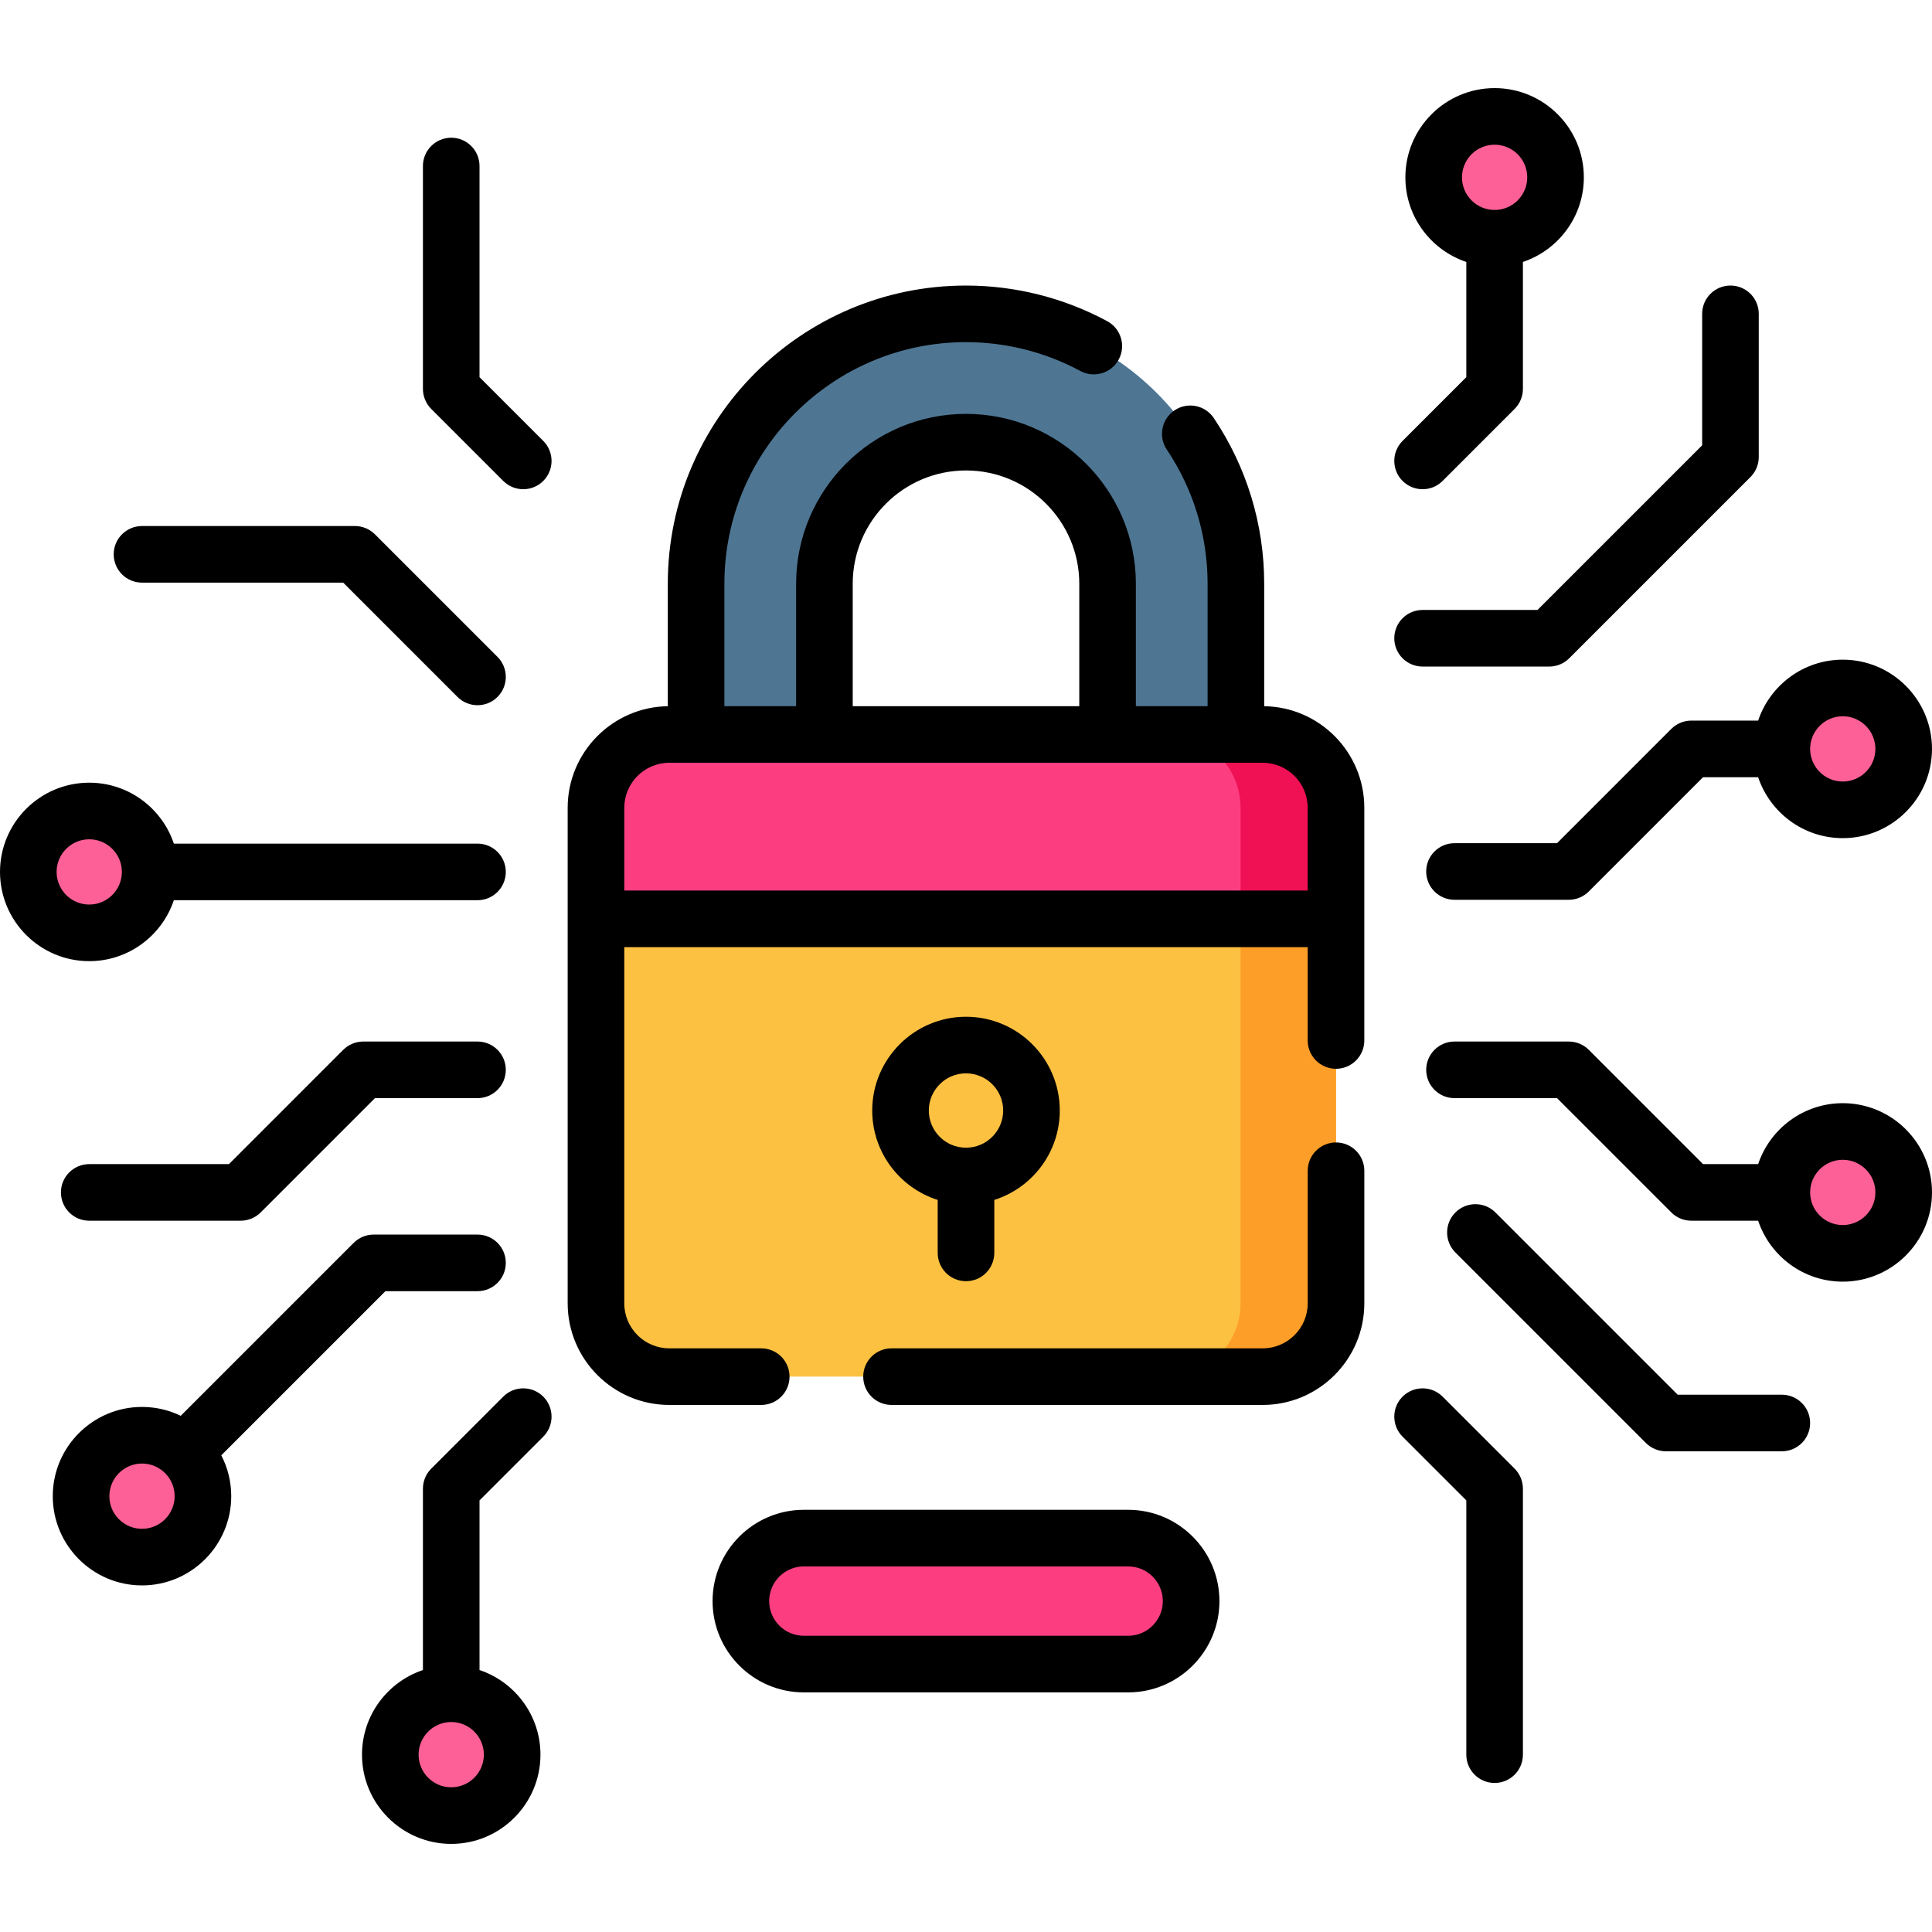
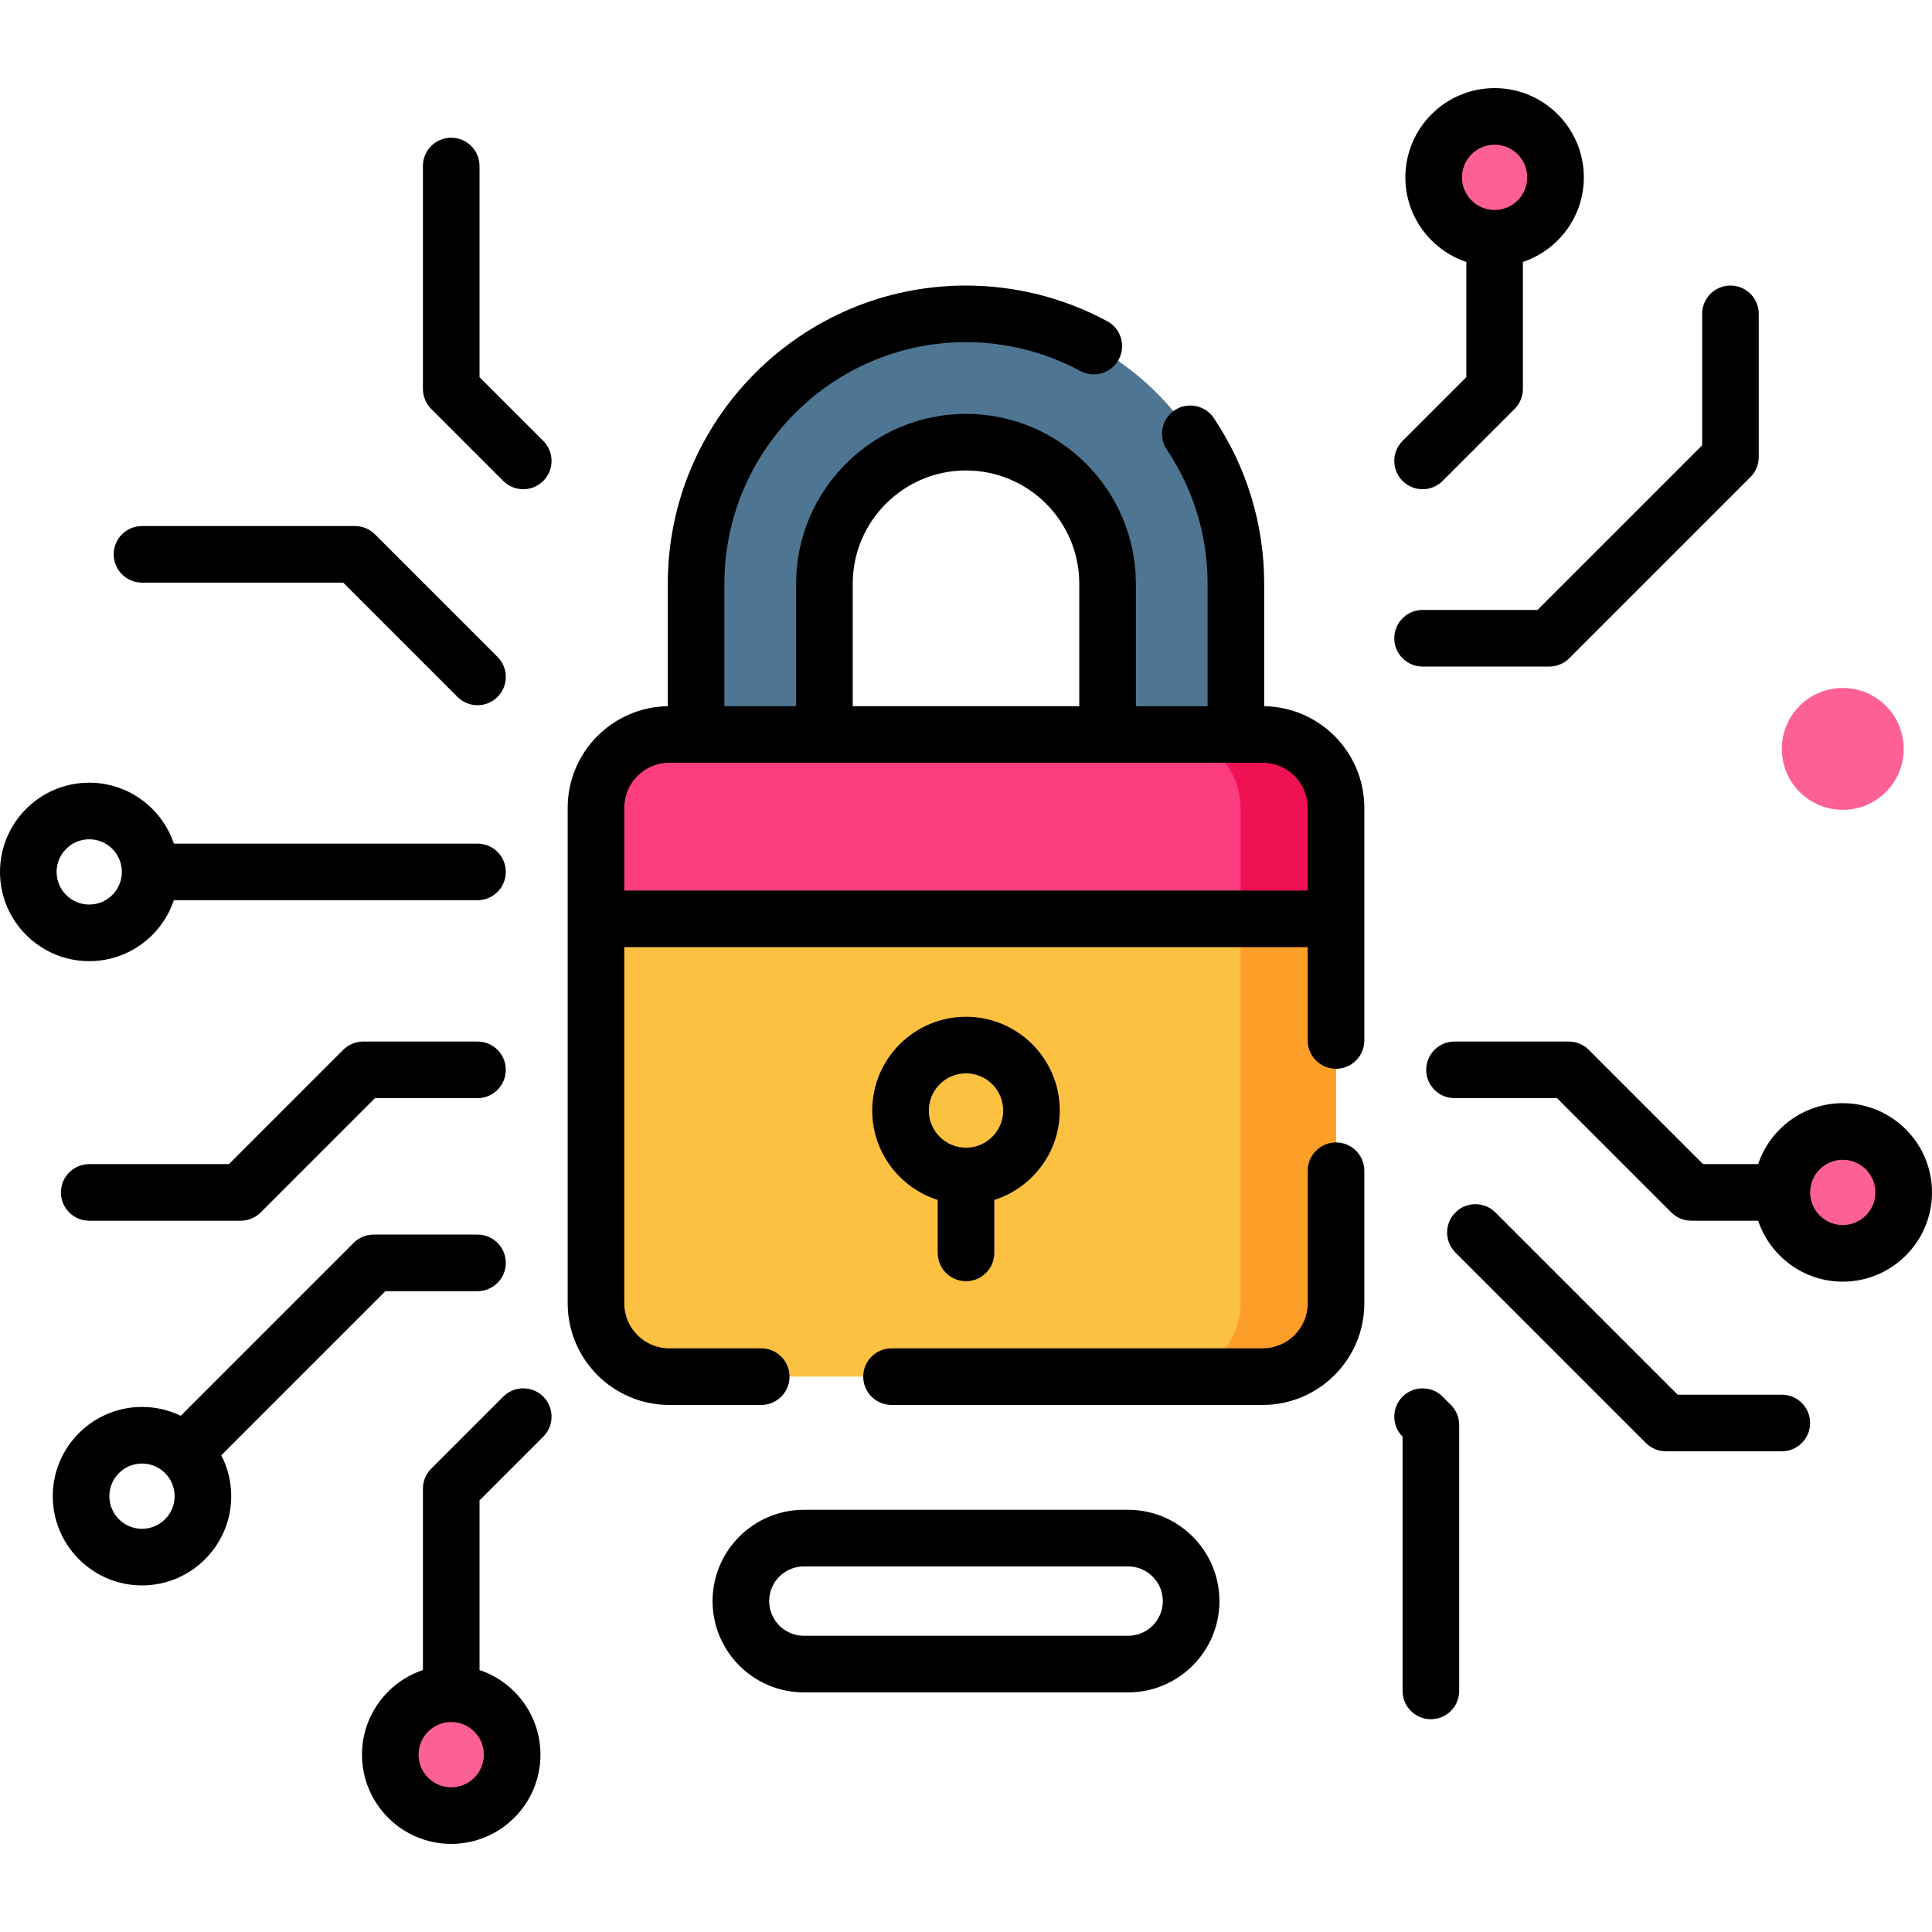
<svg xmlns="http://www.w3.org/2000/svg" id="Layer_1" x="0px" y="0px" viewBox="0 0 512 512" style="enable-background:new 0 0 512 512;" xml:space="preserve" width="512" height="512">
  <g id="XMLID_735_">
    <g id="XMLID_736_">
      <g id="XMLID_737_">
        <g id="XMLID_741_">
          <g id="XMLID_739_">
            <path id="XMLID_740_" style="fill:#4E7693;" d="M218.482,203.128v-48.432c0-20.688,16.831-37.518,37.518-37.518 s37.518,16.831,37.518,37.518v48.432h34.007v-48.432c0-39.439-32.086-71.526-71.526-71.526s-71.526,32.086-71.526,71.526 v48.432H218.482z" />
          </g>
        </g>
        <g id="XMLID_743_">
          <path id="XMLID_2377_" style="fill:#FDC142;" d="M334.626,364.823H177.374c-10.732,0-19.433-8.7-19.433-19.433V214.073 c0-10.732,8.7-19.433,19.433-19.433h157.252c10.732,0,19.433,8.7,19.433,19.433v131.317 C354.059,356.123,345.359,364.823,334.626,364.823z" />
          <path id="XMLID_744_" style="fill:#FD9E28;" d="M354.058,214.069v131.317c0,10.737-8.696,19.433-19.433,19.433h-25.301 c10.727,0,19.433-8.696,19.433-19.433V214.069c0-10.727-8.706-19.433-19.433-19.433h25.301 C345.362,194.636,354.058,203.342,354.058,214.069z" />
          <path id="XMLID_745_" style="fill:#FC3E81;" d="M354.058,214.069V243.5H157.942v-29.431c0-10.727,8.696-19.433,19.433-19.433 h157.25C345.362,194.636,354.058,203.342,354.058,214.069z" />
          <path id="XMLID_746_" style="fill:#F01054;" d="M354.058,214.069V243.5h-25.301v-29.431c0-10.727-8.706-19.433-19.433-19.433 h25.301C345.362,194.636,354.058,203.342,354.058,214.069z" />
        </g>
      </g>
      <g id="XMLID_747_">
        <circle id="XMLID_2371_" style="fill:#FD6096;" cx="488.351" cy="198.468" r="16.149" />
      </g>
      <g id="XMLID_748_">
        <circle id="XMLID_2369_" style="fill:#FD6096;" cx="488.351" cy="316.003" r="16.149" />
      </g>
-       <circle id="XMLID_2367_" style="fill:#FD6096;" cx="23.649" cy="231.068" r="16.149" />
      <g id="XMLID_749_">
        <circle id="XMLID_2366_" style="fill:#FD6096;" cx="119.58" cy="465.003" r="16.149" />
      </g>
-       <circle id="XMLID_2364_" style="fill:#FD6096;" cx="37.632" cy="396.502" r="16.149" />
      <circle id="XMLID_2363_" style="fill:#FD6096;" cx="396.087" cy="46.997" r="16.149" />
-       <path id="XMLID_2362_" style="fill:#FC3E81;" d="M298.969,441h-85.939c-9.219,0-16.692-7.473-16.692-16.692v0 c0-9.219,7.473-16.692,16.692-16.692h85.939c9.219,0,16.692,7.473,16.692,16.692v0C315.662,433.527,308.188,441,298.969,441z" />
    </g>
    <g id="XMLID_750_">
      <path id="XMLID_751_" d="M354.059,302.762c-4.143,0-7.5,3.357-7.5,7.5v35.129c0,6.58-5.353,11.933-11.933,11.933h-98.364 c-4.143,0-7.5,3.357-7.5,7.5s3.357,7.5,7.5,7.5h98.364c14.851,0,26.933-12.082,26.933-26.933v-35.129 C361.559,306.119,358.201,302.762,354.059,302.762z" />
      <path id="XMLID_752_" d="M335.025,187.151v-32.454c0-15.695-4.617-30.877-13.353-43.905c-2.308-3.44-6.967-4.359-10.406-2.053 c-3.44,2.307-4.359,6.966-2.053,10.406c7.073,10.549,10.812,22.842,10.812,35.552v32.444h-19.007v-32.444 c0-24.823-20.195-45.018-45.019-45.018s-45.019,20.194-45.019,45.018v32.444h-19.007v-32.444 c0-35.304,28.722-64.025,64.025-64.025c10.564,0,21.045,2.644,30.309,7.646c3.646,1.967,8.194,0.608,10.163-3.036 c1.968-3.645,0.608-8.195-3.036-10.163c-11.446-6.18-24.391-9.446-37.436-9.446c-43.575,0-79.025,35.45-79.025,79.025v32.454 c-14.666,0.215-26.533,12.206-26.533,26.922v131.317c0,14.851,12.082,26.933,26.933,26.933h24.364c4.143,0,7.5-3.357,7.5-7.5 s-3.357-7.5-7.5-7.5h-24.364c-6.58,0-11.933-5.353-11.933-11.933v-94.392h181.117v24.739c0,4.143,3.357,7.5,7.5,7.5 s7.5-3.357,7.5-7.5v-61.665C361.559,199.357,349.692,187.366,335.025,187.151z M225.981,154.696 c0-16.552,13.466-30.018,30.019-30.018s30.019,13.466,30.019,30.018v32.444h-60.037V154.696z M165.441,235.999v-21.926 c0-6.58,5.353-11.933,11.933-11.933h157.252c6.58,0,11.933,5.353,11.933,11.933v21.926H165.441z" />
      <path id="XMLID_756_" d="M256,339.532c4.143,0,7.5-3.357,7.5-7.5v-14.039c10.049-3.188,17.352-12.602,17.352-23.692 c0-13.703-11.148-24.852-24.852-24.852s-24.852,11.148-24.852,24.852c0,11.09,7.303,20.504,17.352,23.692v14.039 C248.5,336.175,251.857,339.532,256,339.532z M256,284.449c5.433,0,9.852,4.419,9.852,9.852s-4.419,9.852-9.852,9.852 s-9.852-4.419-9.852-9.852S250.567,284.449,256,284.449z" />
-       <path id="XMLID_759_" d="M448.221,190.968c-1.989,0-3.896,0.79-5.304,2.197l-30.287,30.288h-27.172c-4.143,0-7.5,3.357-7.5,7.5 s3.357,7.5,7.5,7.5h30.278c1.989,0,3.896-0.79,5.304-2.196l30.287-30.289h14.6c3.144,9.374,12.005,16.149,22.423,16.149 c13.04,0,23.649-10.609,23.649-23.649s-10.609-23.649-23.649-23.649c-10.419,0-19.279,6.776-22.423,16.149H448.221z M488.351,189.818c4.77,0,8.649,3.88,8.649,8.649s-3.88,8.649-8.649,8.649s-8.649-3.88-8.649-8.649 S483.581,189.818,488.351,189.818z" />
      <path id="XMLID_762_" d="M488.351,292.354c-10.419,0-19.279,6.776-22.423,16.149h-14.6l-30.287-30.289 c-1.407-1.406-3.314-2.196-5.304-2.196h-30.278c-4.143,0-7.5,3.357-7.5,7.5s3.357,7.5,7.5,7.5h27.172l30.287,30.288 c1.407,1.407,3.314,2.197,5.304,2.197h17.707c3.144,9.374,12.005,16.149,22.423,16.149c13.04,0,23.649-10.609,23.649-23.649 S501.391,292.354,488.351,292.354z M488.351,324.652c-4.77,0-8.649-3.88-8.649-8.649s3.88-8.649,8.649-8.649 s8.649,3.88,8.649,8.649S493.12,324.652,488.351,324.652z" />
      <path id="XMLID_765_" d="M126.542,276.018H96.264c-1.989,0-3.896,0.79-5.304,2.197l-30.287,30.288H23.649 c-4.143,0-7.5,3.357-7.5,7.5s3.357,7.5,7.5,7.5h40.13c1.989,0,3.896-0.79,5.304-2.197l30.287-30.288h27.172 c4.143,0,7.5-3.357,7.5-7.5S130.685,276.018,126.542,276.018z" />
      <path id="XMLID_766_" d="M37.632,154.403H90.95l30.288,30.289c1.465,1.464,3.385,2.196,5.304,2.196s3.839-0.732,5.304-2.196 c2.929-2.93,2.929-7.678,0-10.607L99.36,141.6c-1.407-1.406-3.314-2.196-5.304-2.196H37.632c-4.143,0-7.5,3.357-7.5,7.5 S33.489,154.403,37.632,154.403z" />
      <path id="XMLID_767_" d="M46.073,238.567h80.469c4.143,0,7.5-3.357,7.5-7.5s-3.357-7.5-7.5-7.5H46.073 c-3.144-9.374-12.004-16.148-22.423-16.148C10.609,207.419,0,218.027,0,231.067s10.609,23.649,23.649,23.649 C34.068,254.717,42.929,247.941,46.073,238.567z M15,231.067c0-4.769,3.88-8.648,8.649-8.648s8.649,3.88,8.649,8.648 c0,4.77-3.88,8.649-8.649,8.649S15,235.837,15,231.067z" />
      <path id="XMLID_770_" d="M133.363,370.122l-19.087,19.087c-1.406,1.407-2.196,3.314-2.196,5.304v48.067 c-9.374,3.144-16.149,12.005-16.149,22.423c0,13.04,10.609,23.649,23.649,23.649s23.648-10.609,23.648-23.649 c0-10.419-6.775-19.279-16.148-22.423v-44.961l16.891-16.89c2.929-2.93,2.929-7.678,0-10.607 C141.041,367.194,136.293,367.194,133.363,370.122z M119.58,473.652c-4.77,0-8.649-3.88-8.649-8.649s3.88-8.649,8.649-8.649 c4.769,0,8.648,3.88,8.648,8.649S124.349,473.652,119.58,473.652z" />
-       <path id="XMLID_773_" d="M382.304,370.122c-2.93-2.928-7.678-2.928-10.607,0c-2.929,2.93-2.929,7.678,0,10.607l16.891,16.89 v67.384c0,4.143,3.357,7.5,7.5,7.5s7.5-3.357,7.5-7.5v-70.49c0-1.989-0.79-3.896-2.196-5.304L382.304,370.122z" />
+       <path id="XMLID_773_" d="M382.304,370.122c-2.93-2.928-7.678-2.928-10.607,0c-2.929,2.93-2.929,7.678,0,10.607v67.384c0,4.143,3.357,7.5,7.5,7.5s7.5-3.357,7.5-7.5v-70.49c0-1.989-0.79-3.896-2.196-5.304L382.304,370.122z" />
      <path id="XMLID_774_" d="M377,129.649c1.919,0,3.839-0.732,5.304-2.196l19.087-19.087c1.406-1.407,2.196-3.314,2.196-5.304V69.42 c9.374-3.144,16.149-12.005,16.149-22.423c0-13.04-10.609-23.649-23.649-23.649s-23.649,10.609-23.649,23.649 c0,10.419,6.776,19.279,16.149,22.423v30.536l-16.891,16.89c-2.929,2.93-2.929,7.678,0,10.607 C373.161,128.917,375.081,129.649,377,129.649z M396.087,38.348c4.77,0,8.649,3.88,8.649,8.649s-3.88,8.649-8.649,8.649 s-8.649-3.88-8.649-8.649S391.317,38.348,396.087,38.348z" />
      <path id="XMLID_777_" d="M127.08,99.956V43.997c0-4.143-3.357-7.5-7.5-7.5s-7.5,3.357-7.5,7.5v59.065 c0,1.989,0.79,3.896,2.196,5.304l19.087,19.087c1.465,1.464,3.385,2.196,5.304,2.196s3.839-0.732,5.304-2.196 c2.929-2.93,2.929-7.678,0-10.607L127.08,99.956z" />
      <path id="XMLID_778_" d="M377,161.646c-4.143,0-7.5,3.357-7.5,7.5s3.357,7.5,7.5,7.5h33.559c1.989,0,3.896-0.79,5.304-2.196 l48.031-48.031c1.406-1.407,2.196-3.314,2.196-5.304V83.171c0-4.143-3.357-7.5-7.5-7.5s-7.5,3.357-7.5,7.5v34.838l-43.638,43.638 H377z" />
      <path id="XMLID_779_" d="M472.201,369.61h-27.604l-48.293-48.294c-2.93-2.928-7.678-2.928-10.607,0 c-2.929,2.93-2.929,7.678,0,10.607l50.49,50.49c1.407,1.406,3.314,2.196,5.304,2.196h30.711c4.143,0,7.5-3.357,7.5-7.5 S476.344,369.61,472.201,369.61z" />
      <path id="XMLID_780_" d="M102.141,342.175h24.401c4.143,0,7.5-3.357,7.5-7.5s-3.357-7.5-7.5-7.5H99.034 c-1.989,0-3.896,0.79-5.304,2.196l-45.83,45.83c-3.107-1.504-6.591-2.349-10.269-2.349c-13.04,0-23.649,10.609-23.649,23.649 s10.609,23.648,23.649,23.648s23.649-10.608,23.649-23.648c0-3.902-0.956-7.583-2.636-10.83L102.141,342.175z M37.632,405.15 c-4.77,0-8.649-3.88-8.649-8.648c0-4.77,3.88-8.649,8.649-8.649s8.649,3.88,8.649,8.649 C46.281,401.271,42.401,405.15,37.632,405.15z" />
      <path id="XMLID_783_" d="M298.97,400.115H213.03c-13.34,0-24.192,10.853-24.192,24.192S199.69,448.5,213.03,448.5h85.939 c13.34,0,24.192-10.853,24.192-24.192S312.31,400.115,298.97,400.115z M298.97,433.5H213.03c-5.068,0-9.192-4.124-9.192-9.192 s4.124-9.192,9.192-9.192h85.939c5.068,0,9.192,4.124,9.192,9.192S304.038,433.5,298.97,433.5z" />
    </g>
  </g>
</svg>